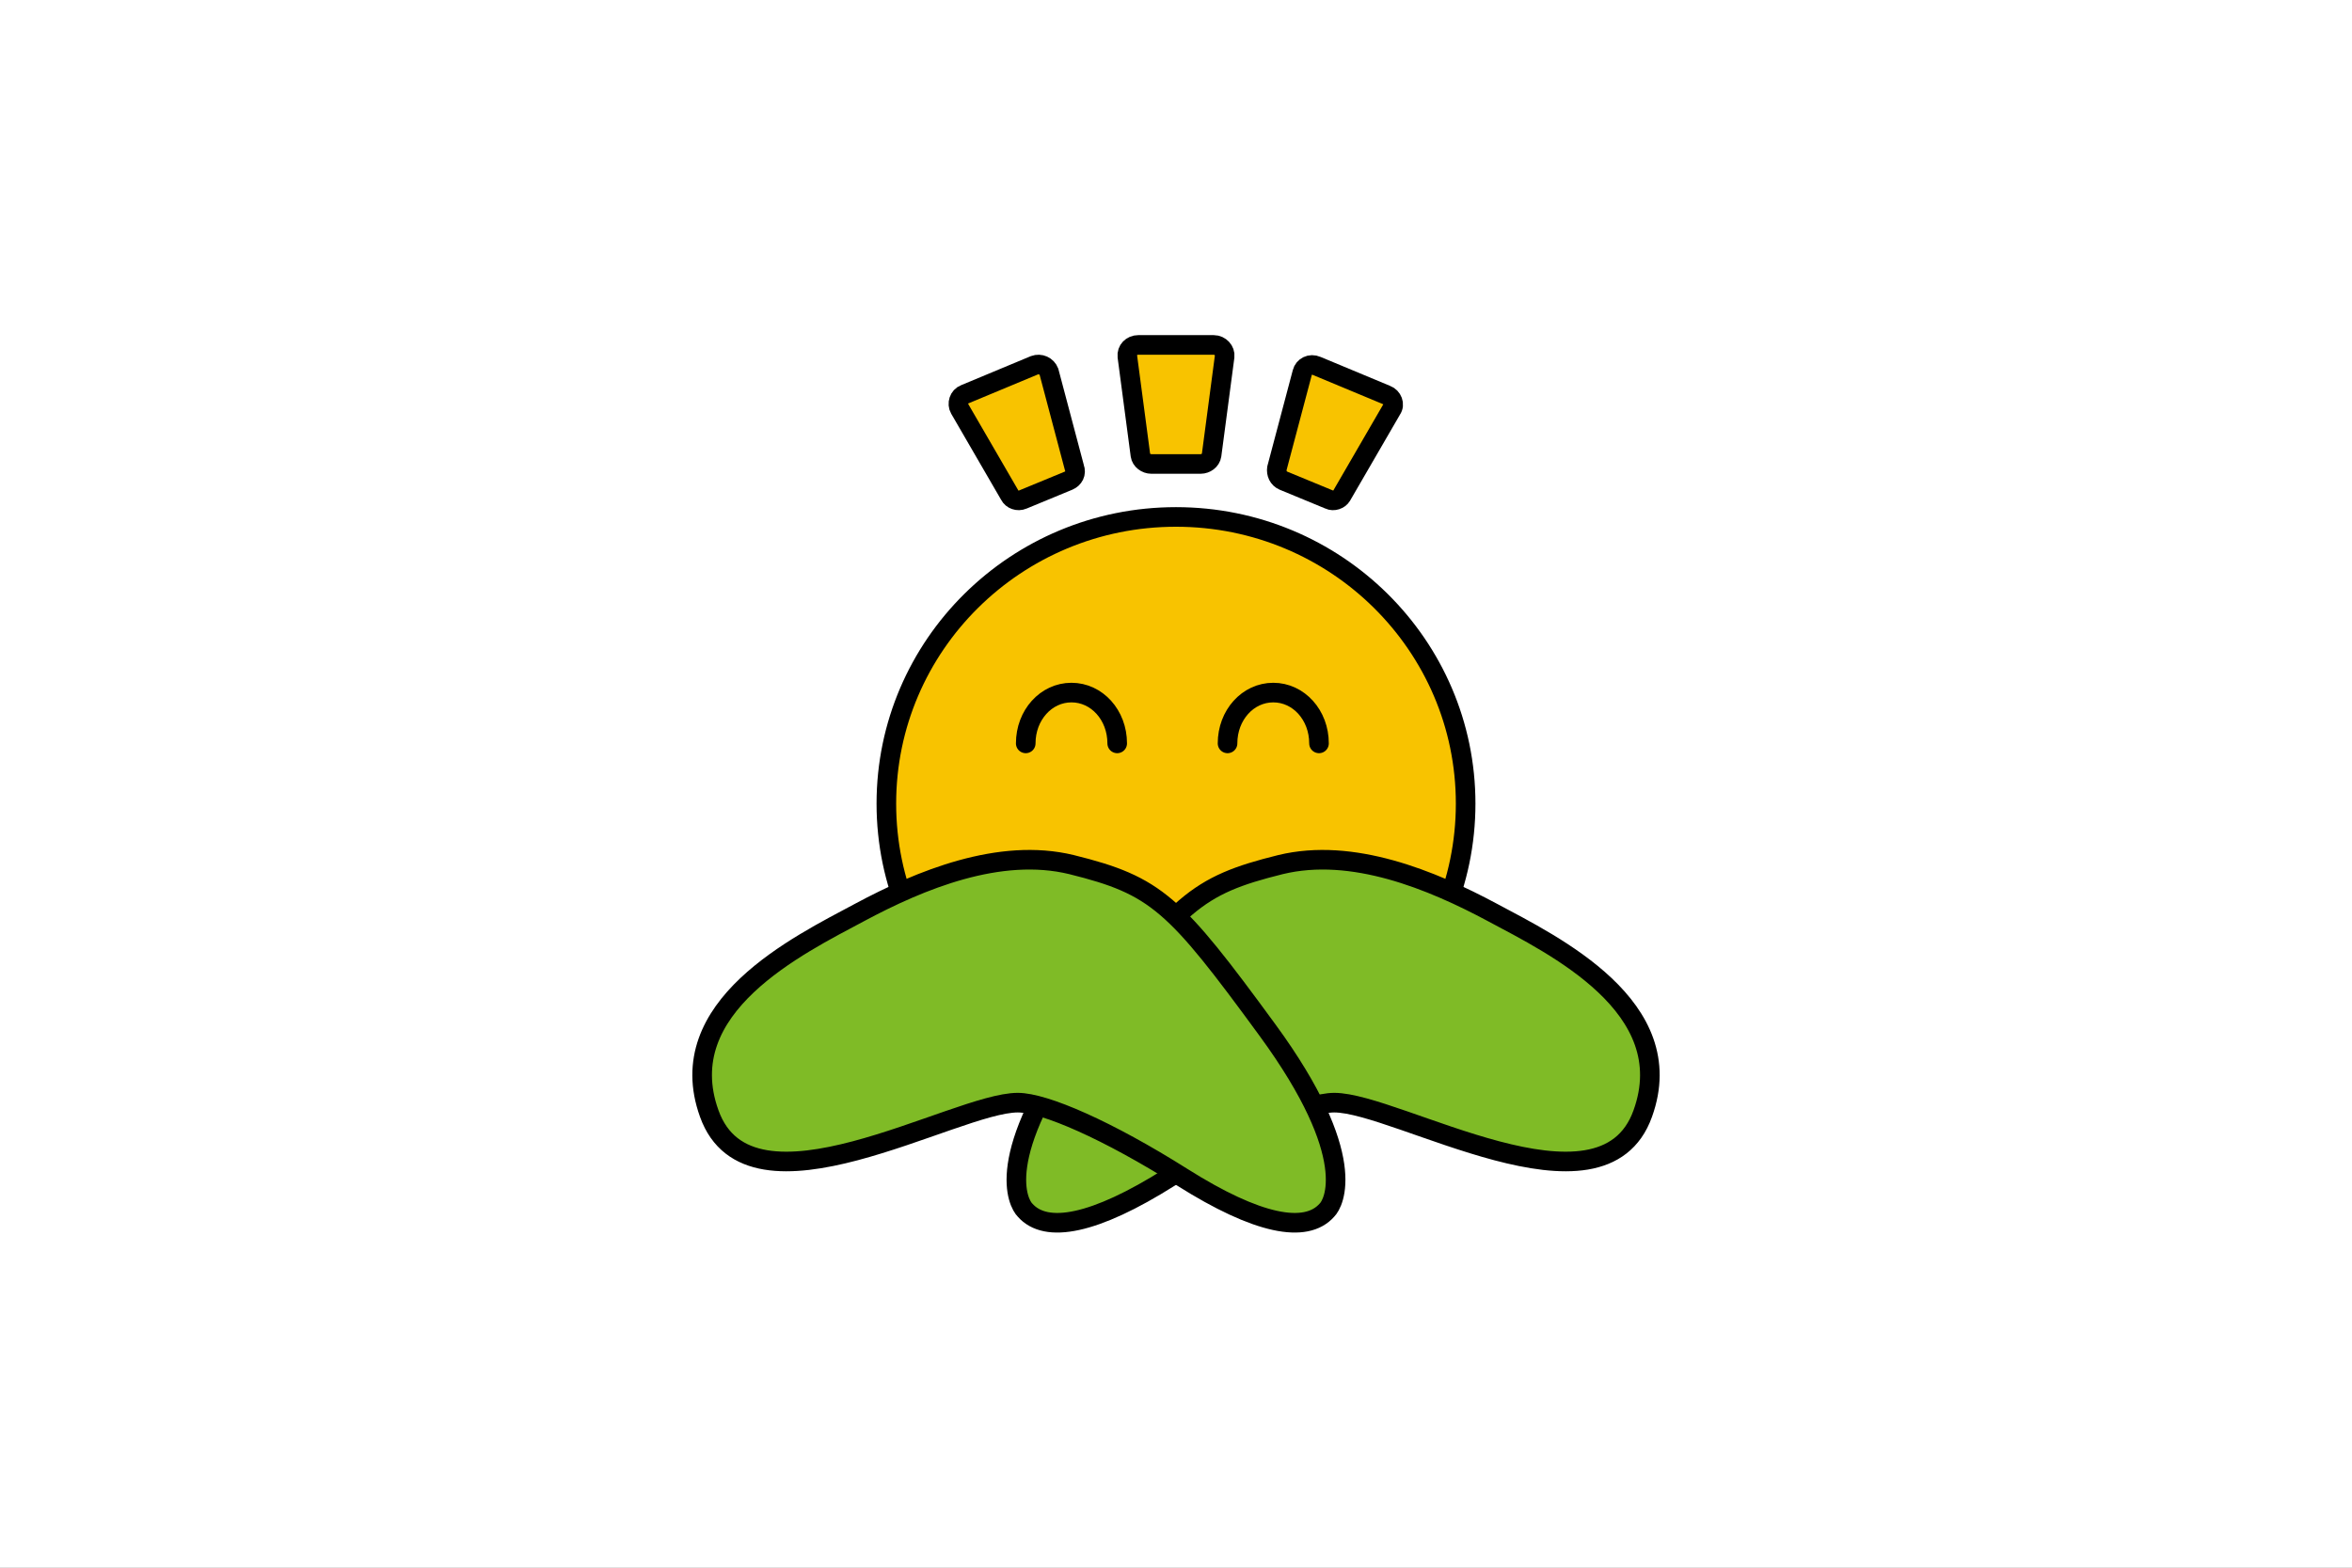
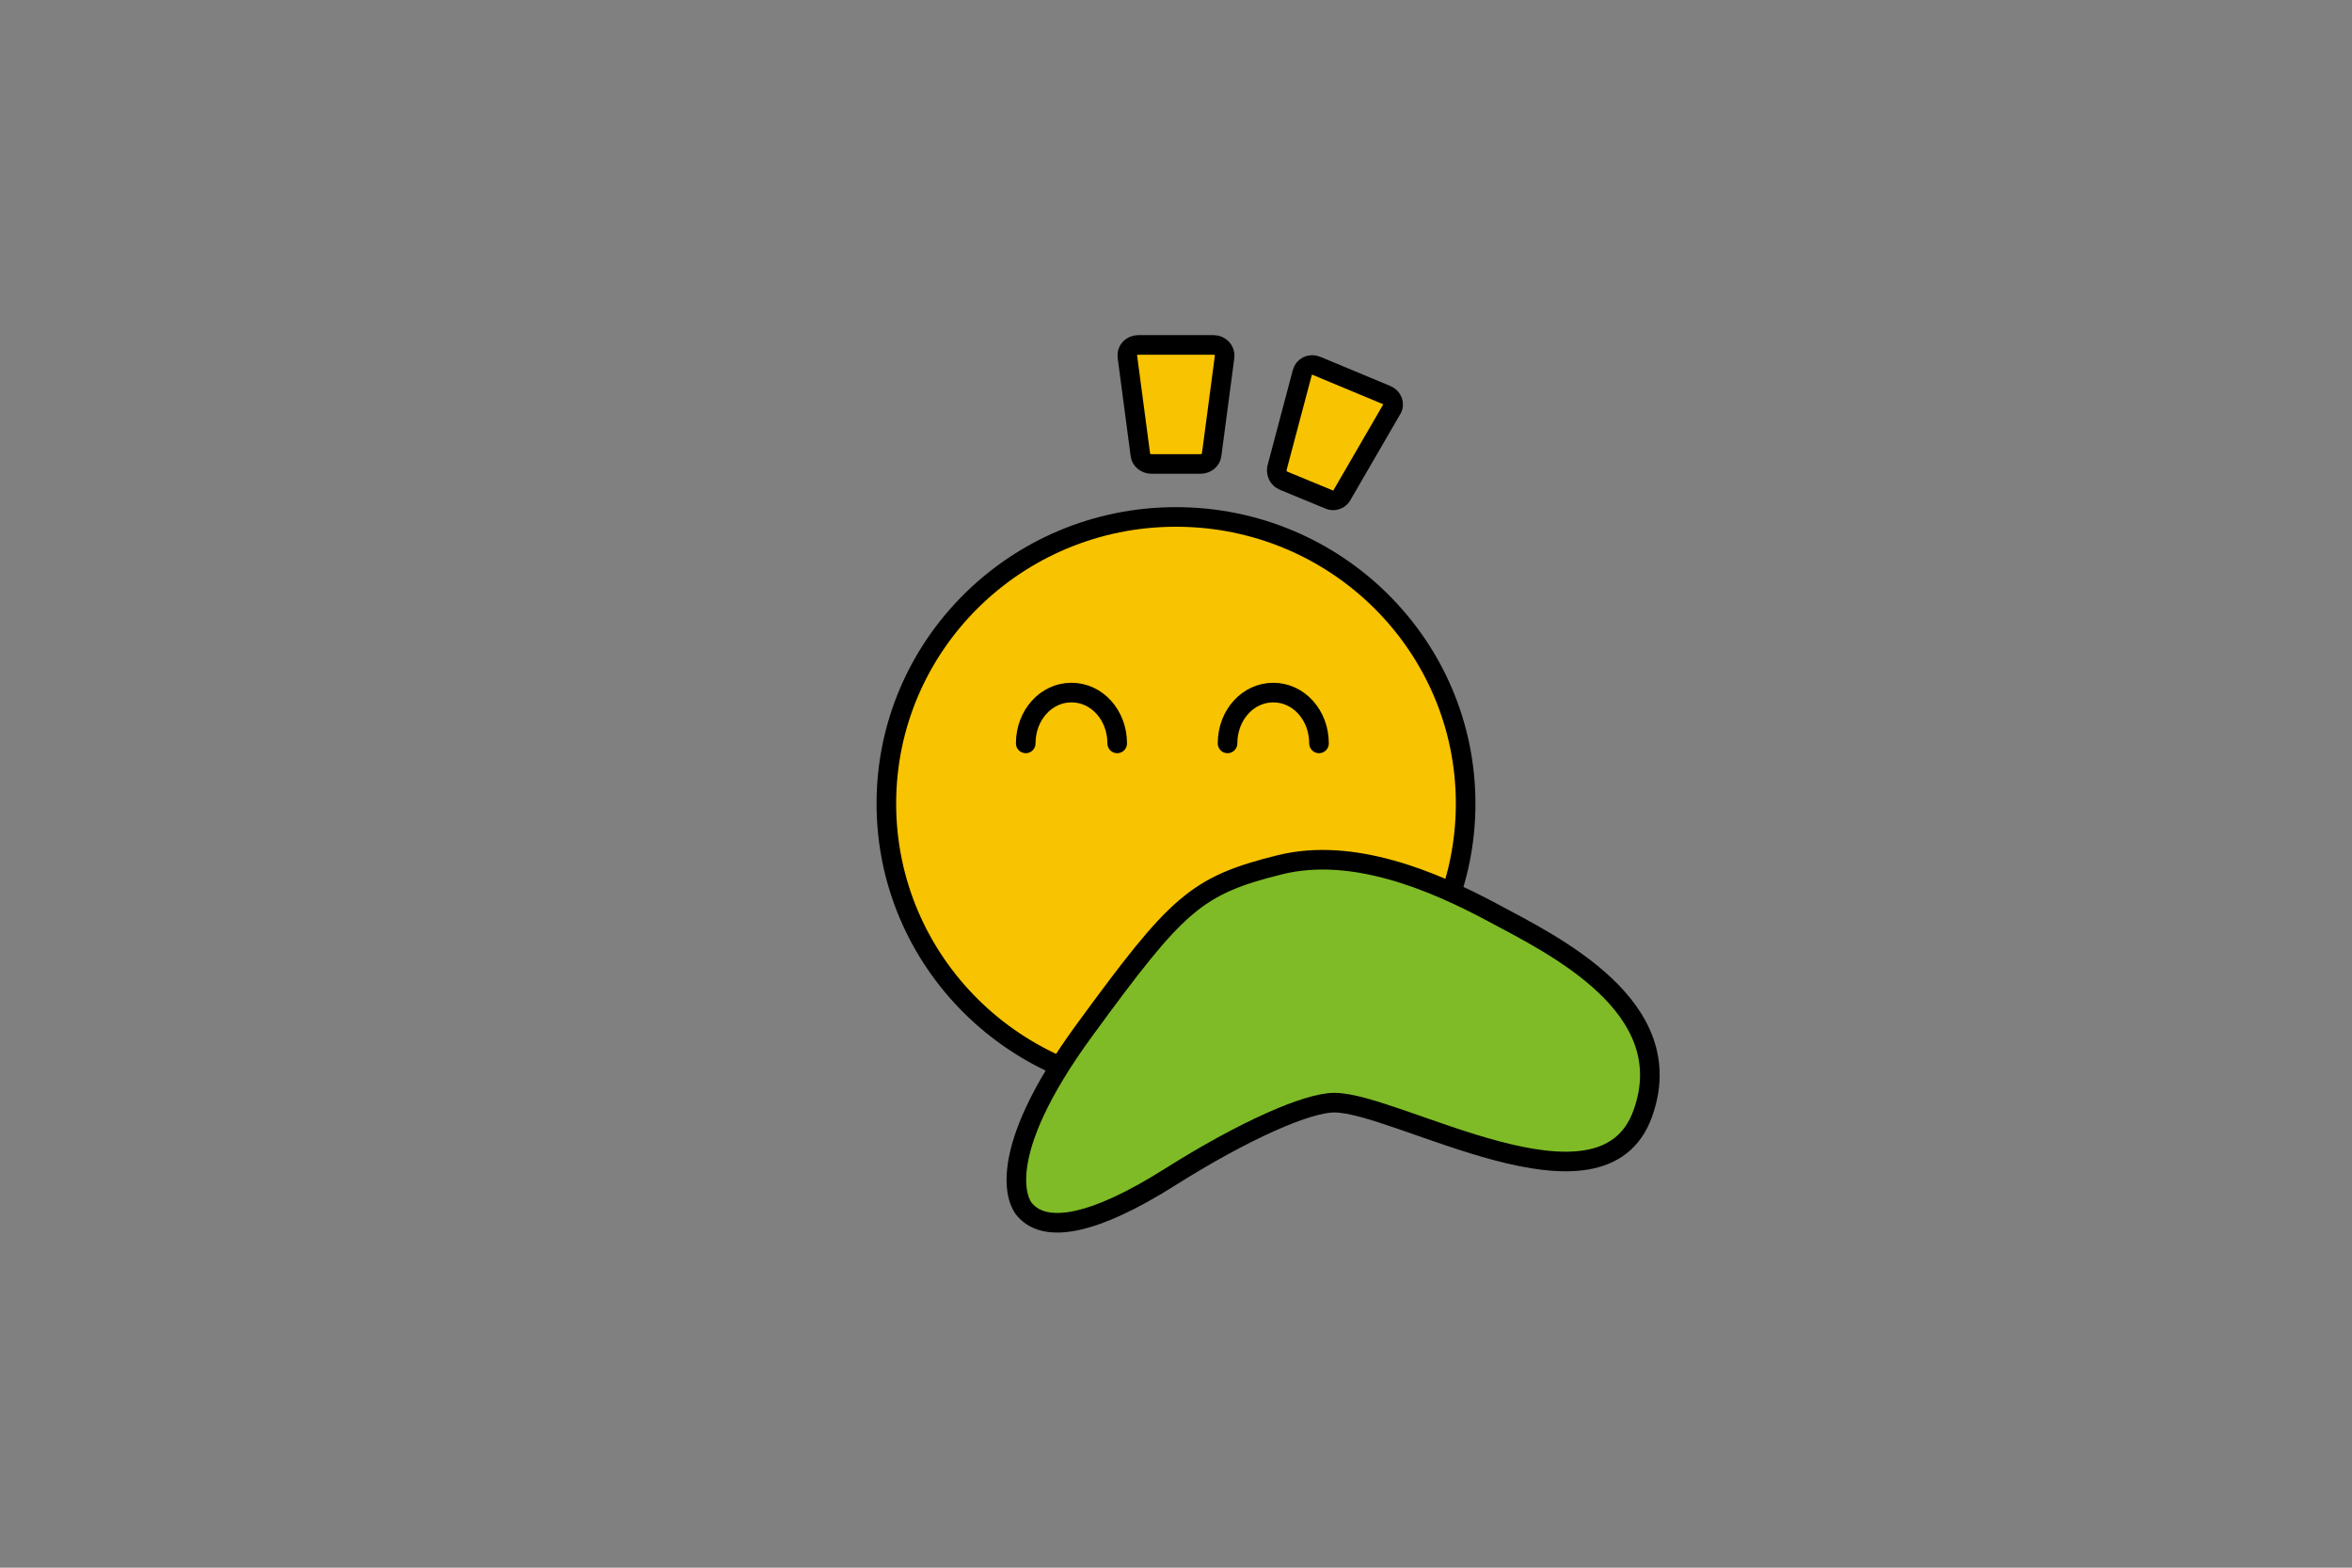
<svg xmlns="http://www.w3.org/2000/svg" xmlns:ns1="http://vectornator.io" height="100%" stroke-miterlimit="10" style="fill-rule:nonzero;clip-rule:evenodd;stroke-linecap:round;stroke-linejoin:round;" version="1.1" viewBox="0 0 600 400" width="100%" xml:space="preserve">
  <rect x="0" y="0" width="600" height="400" fill="#808080" stroke="none" />
  <defs />
  <g id="symbol" ns1:layerName="symbol">
    <g opacity="1" ns1:layerName="g">
-       <path d="M0 0L600 0L600 0L600 400L600 400L0 400L0 400L0 0L0 0Z" fill="#ffffff" fill-rule="nonzero" opacity="1" stroke="none" ns1:layerName="rect" />
      <path d="M226.111 205.047C226.111 164.649 259.192 131.899 300 131.899C340.808 131.899 373.889 164.649 373.889 205.047C373.889 245.446 340.808 278.196 300 278.196C259.192 278.196 226.111 245.446 226.111 205.047Z" fill="#f8c300" fill-rule="nonzero" opacity="1" stroke="#000000" stroke-linecap="butt" stroke-linejoin="miter" stroke-width="5" ns1:layerName="ellipse" />
      <path d="M261.667 189.677C261.667 182.455 266.852 176.714 273.333 176.714C279.815 176.714 285 182.455 285 189.677" fill="none" opacity="1" stroke="#000000" stroke-linecap="round" stroke-linejoin="miter" stroke-width="5" ns1:layerName="path" />
      <path d="M313.148 189.677C313.148 182.455 318.333 176.714 324.815 176.714C331.296 176.714 336.481 182.455 336.481 189.677" fill="none" opacity="1" stroke="#000000" stroke-linecap="round" stroke-linejoin="miter" stroke-width="5" ns1:layerName="path" />
      <path d="M340.37 281.344C356.481 281.344 408.704 313.196 419.074 284.121C428.889 256.899 396.296 241.159 380.741 232.825C365.185 224.492 345 216.159 326.667 220.603C305 225.973 300.37 230.418 276.667 262.825C252.963 295.233 259.815 307.084 261.481 308.751C266.852 314.862 279.259 312.455 298.333 300.418C317.407 288.381 333.519 281.344 340.37 281.344Z" fill="#7fbb26" fill-rule="nonzero" opacity="1" stroke="#000000" stroke-linecap="round" stroke-linejoin="miter" stroke-width="5" ns1:layerName="path" />
-       <path d="M259.63 281.344C243.519 281.344 191.296 313.196 180.926 284.121C171.111 256.899 203.704 241.159 219.259 232.825C234.815 224.492 255 216.159 273.333 220.603C295 225.973 299.63 230.418 323.333 262.825C347.037 295.233 340.185 307.084 338.519 308.751C333.148 314.862 320.741 312.455 301.667 300.418C282.593 288.381 266.481 281.344 259.63 281.344Z" fill="#7fbb26" fill-rule="nonzero" opacity="1" stroke="#000000" stroke-linecap="round" stroke-linejoin="miter" stroke-width="5" ns1:layerName="path" />
      <path d="M306.296 118.381L293.704 118.381C292.407 118.381 291.111 117.455 290.926 116.159L287.593 90.973C287.407 89.307 288.704 88.01 290.37 88.01L309.63 88.01C311.296 88.01 312.593 89.492 312.407 90.973L309.074 116.159C308.889 117.455 307.593 118.381 306.296 118.381Z" fill="#f8c300" fill-rule="nonzero" opacity="1" stroke="#000000" stroke-linecap="butt" stroke-linejoin="miter" stroke-width="5" ns1:layerName="path" />
-       <path d="M272.593 122.64L260.926 127.455C259.63 128.01 258.148 127.455 257.593 126.344L244.815 104.307C244.074 103.01 244.63 101.159 246.111 100.603L263.889 93.196C265.37 92.64 267.037 93.381 267.593 94.862L274.074 119.307C274.63 120.788 273.889 122.084 272.593 122.64Z" fill="#f8c300" fill-rule="nonzero" opacity="1" stroke="#000000" stroke-linecap="butt" stroke-linejoin="miter" stroke-width="5" ns1:layerName="path" />
      <path d="M339.074 127.455L327.407 122.64C326.111 122.084 325.556 120.788 325.741 119.492L332.222 95.047C332.593 93.566 334.259 92.64 335.926 93.381L353.704 100.788C355.185 101.344 355.926 103.196 355 104.492L342.222 126.529C341.667 127.455 340.185 128.01 339.074 127.455Z" fill="#f8c300" fill-rule="nonzero" opacity="1" stroke="#000000" stroke-linecap="butt" stroke-linejoin="miter" stroke-width="5" ns1:layerName="path" />
    </g>
  </g>
</svg>